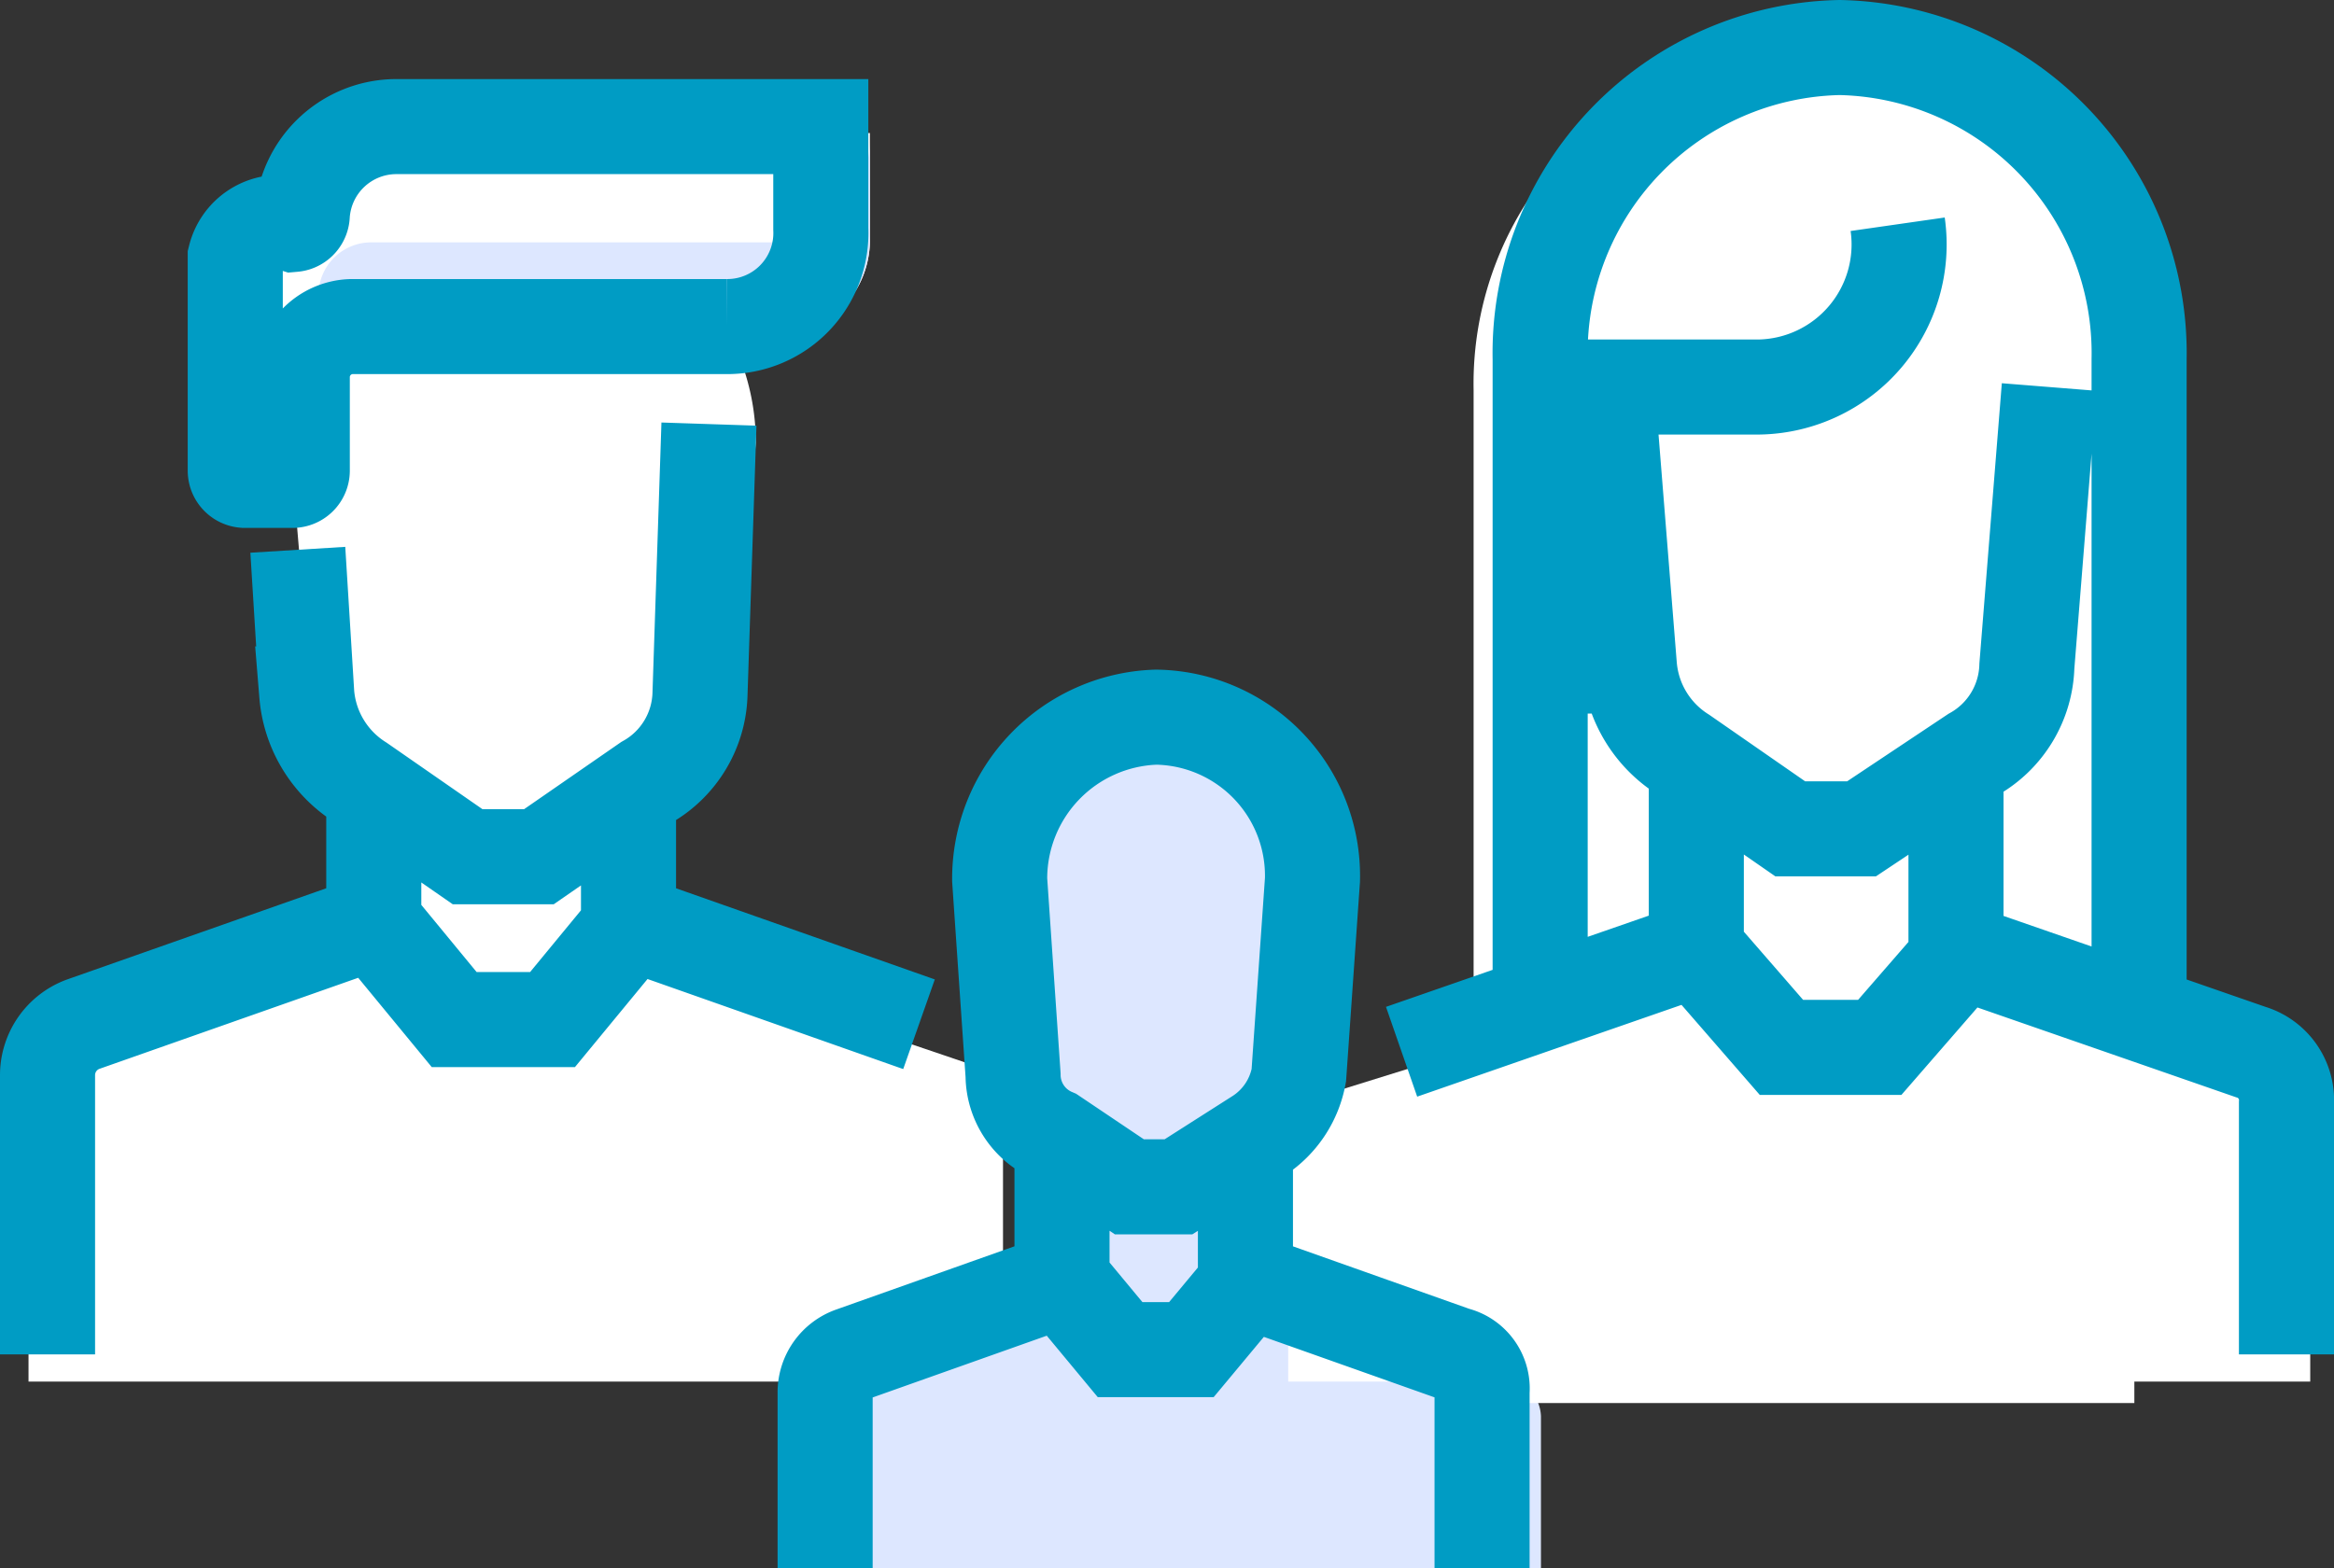
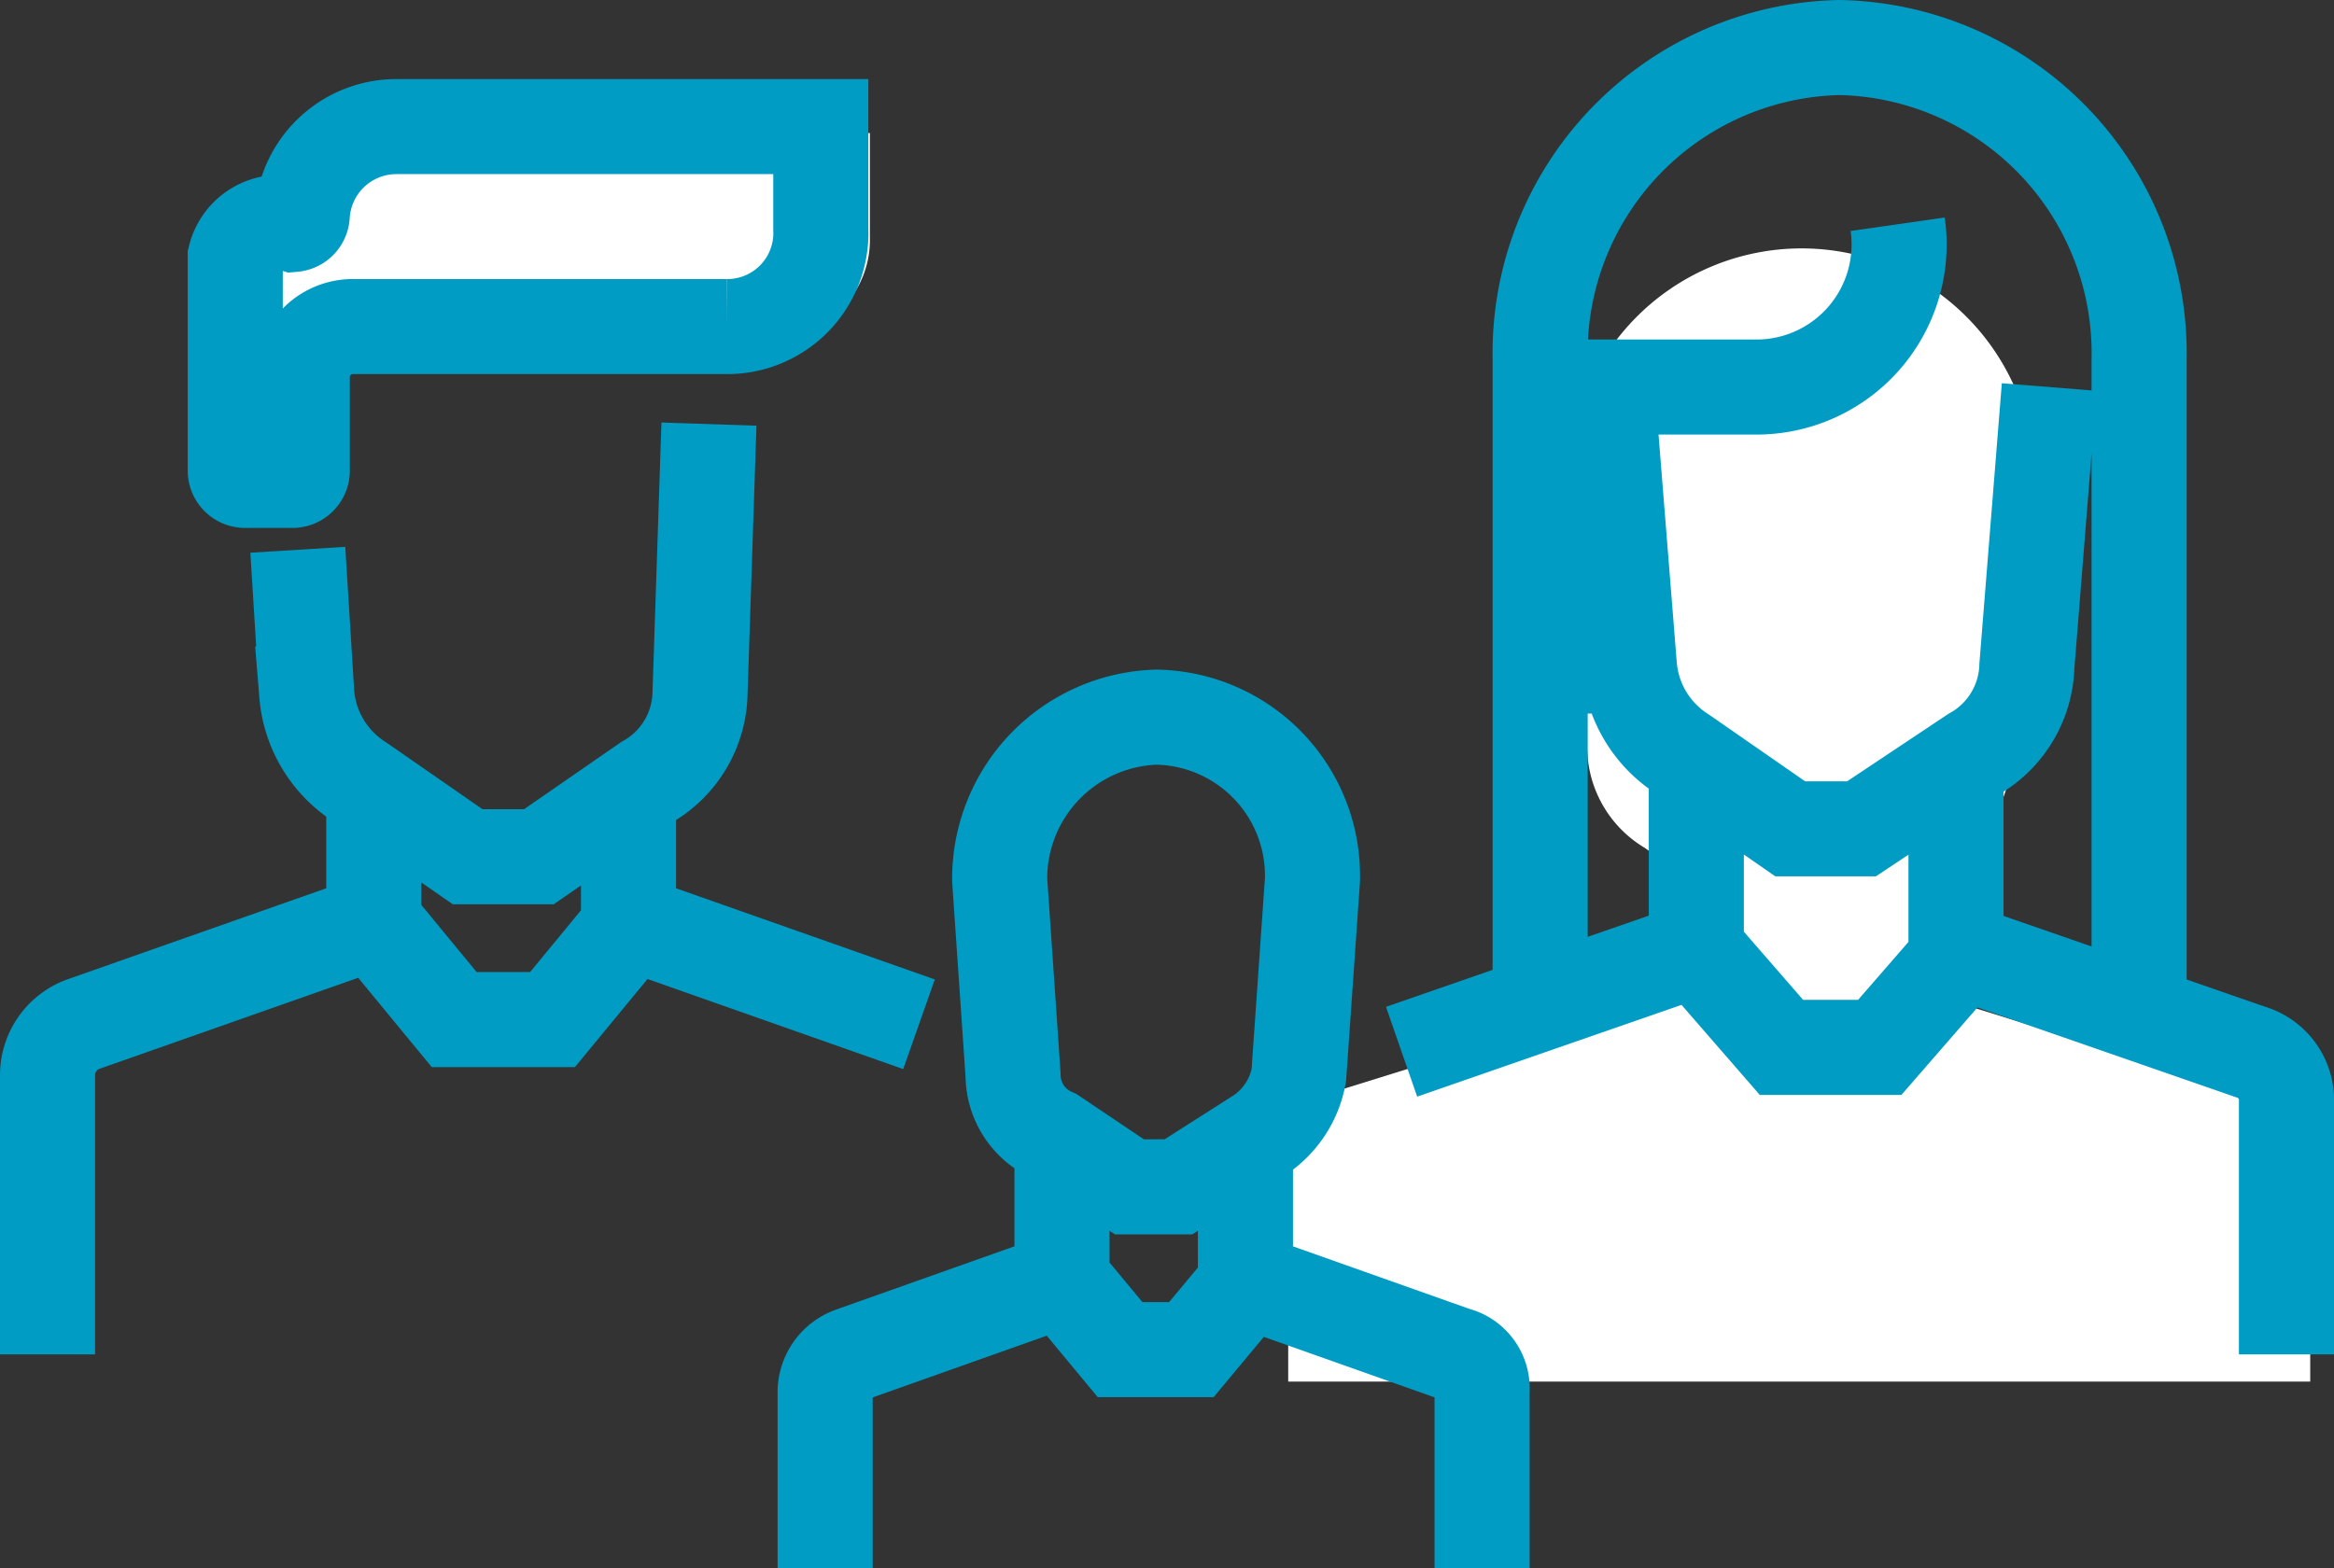
<svg xmlns="http://www.w3.org/2000/svg" width="49.1" height="33" viewBox="0 0 49.1 33">
  <rect x="0" y="0" width="49.1" height="33" fill="#333333" stroke="none" />
  <g id="Family_Friendly" data-name="Family Friendly" transform="translate(-5.9 -18.7)">
-     <path id="Path_205" data-name="Path 205" d="M26.2,41.056l-6.5-2.207V36.341h-.4l.8-.5a2.248,2.248,0,0,0,1.2-1.906l.5-5.918a4.9,4.9,0,1,0-9.8,0l.5,5.918a2.479,2.479,0,0,0,1.2,1.906l.8.5h-.4v2.508L7.3,41.056a1.173,1.173,0,0,0-.8,1.1v5.617H27V42.159a1.21,1.21,0,0,0-.8-1.1Z" fill="#fff" />
-     <path id="Path_206" data-name="Path 206" d="M35.6,37.2a3.9,3.9,0,1,0-7.8,0l.4,4.7a1.751,1.751,0,0,0,1,1.5l1.9,1.2h1.2l1.9-1.2a1.969,1.969,0,0,0,1-1.5l.4-4.7Z" transform="translate(-1.479 -0.445)" fill="#dde7ff" />
-     <path id="Path_207" data-name="Path 207" d="M39.1,48.4,34,46.6V43.7H29.5v2.9l-5.1,1.7a.875.875,0,0,0-.6.9v3.2h16V49.2a.849.849,0,0,0-.7-.8Z" transform="translate(-1.483 -0.7)" fill="#dde7ff" />
-     <path id="Path_208" data-name="Path 208" d="M46.8,19.7h0a7.074,7.074,0,0,0-6.9,7.209V48.224H53.8V26.909a7.224,7.224,0,0,0-7-7.209Z" transform="translate(-3 0)" fill="#fff" />
    <g id="Group_58" data-name="Group 58" transform="translate(11.1 21.5)">
      <path id="Path_209" data-name="Path 209" d="M56.7,41.858,49.6,39.65V37.142h-.4l.8-.5a2.249,2.249,0,0,0,1.2-1.906l.2-2.909h.1a.79.79,0,0,0,.8-.8.85.85,0,0,0-.7-.8l.1-1.4a4.9,4.9,0,1,0-9.8,0l.1,1.1a1.234,1.234,0,0,0-.7,1.1,1.21,1.21,0,0,0,.8,1.1l.2,2.508a2.479,2.479,0,0,0,1.2,1.906l.7.5h-.4V39.55l-7.1,2.207a1.531,1.531,0,0,0-.7,1.2v4.815H57.5V42.961a1.173,1.173,0,0,0-.8-1.1Z" transform="translate(-14.1 -21.5)" fill="#fff" />
      <path id="Path_210" data-name="Path 210" d="M24.2,21.5v2.2a2.051,2.051,0,0,1-2.1,2.1H13.7a1.11,1.11,0,0,0-1.1,1.1v2a.215.215,0,0,1-.2.2H11.3a.215.215,0,0,1-.2-.2V24.3c.2-.7,1-.7,1.3-.7a.215.215,0,0,0,.2-.2,2.077,2.077,0,0,1,2.1-1.9Z" transform="translate(-11.1 -21.5)" fill="#fff" />
    </g>
-     <path id="Path_211" data-name="Path 211" d="M22.1,23.8H13.7a1.11,1.11,0,0,0-1.1,1.1v2a.215.215,0,0,1-.2.2H11.3a.215.215,0,0,1-.2-.2v2a.215.215,0,0,0,.2.2h1.1a.215.215,0,0,0,.2-.2v-2a1.11,1.11,0,0,1,1.1-1.1h8.4a2.051,2.051,0,0,0,2.1-2.1v-2A2.182,2.182,0,0,1,22.1,23.8Z" fill="#dde7ff" />
    <path id="Path_214" data-name="Path 214" d="M6.9,47.2V41.327a1.142,1.142,0,0,1,.752-1.076L13.763,38.1V35.651m5.359,0V38.1l6.111,2.153M12.165,30.269l.188,3.034a2.429,2.429,0,0,0,1.128,1.859l2.256,1.566h1.5L19.5,35.162A2.2,2.2,0,0,0,20.626,33.3l.188-5.676M13.763,38.1l1.692,2.055h2.068L19.216,38.1M14.233,21.364a1.984,1.984,0,0,0-1.974,1.859.206.206,0,0,1-.188.2.964.964,0,0,0-1.222.685v4.5a.206.206,0,0,0,.188.2h1.034a.206.206,0,0,0,.188-.2V26.648a1.065,1.065,0,0,1,1.034-1.076h7.9a1.968,1.968,0,0,0,1.974-2.055V21.364H14.233ZM28.241,43.088v2.544L23.822,47.2a.848.848,0,0,0-.564.783V51.7m13.82,0V47.981a.74.74,0,0,0-.564-.783L32.1,45.633V43.088m1.41-5.872a3.338,3.338,0,0,0-3.29-3.425,3.4,3.4,0,0,0-3.29,3.425l.282,4.11a1.392,1.392,0,0,0,.846,1.272l1.6,1.076h1.034L32.377,42.6a1.924,1.924,0,0,0,.846-1.272Zm-5.265,8.416L29.463,47.1h1.5l1.222-1.468m3.2-4.8,6.2-2.153V35.064M54,47.2V41.914a1.057,1.057,0,0,0-.752-1.076l-6.2-2.153V35.064M45.821,23.419h0a3,3,0,0,1-2.914,3.425h-3.2l.47,5.872a2.429,2.429,0,0,0,1.128,1.859l2.256,1.566h1.5l2.35-1.566a2.2,2.2,0,0,0,1.128-1.859l.47-5.872M41.59,38.685l1.786,2.055h2.068l1.786-2.055M50.9,40.25V26.257A6.432,6.432,0,0,0,44.6,19.7h0a6.432,6.432,0,0,0-6.3,6.557v13.9" fill="none" stroke="#009cc4" stroke-width="2" />
  </g>
</svg>